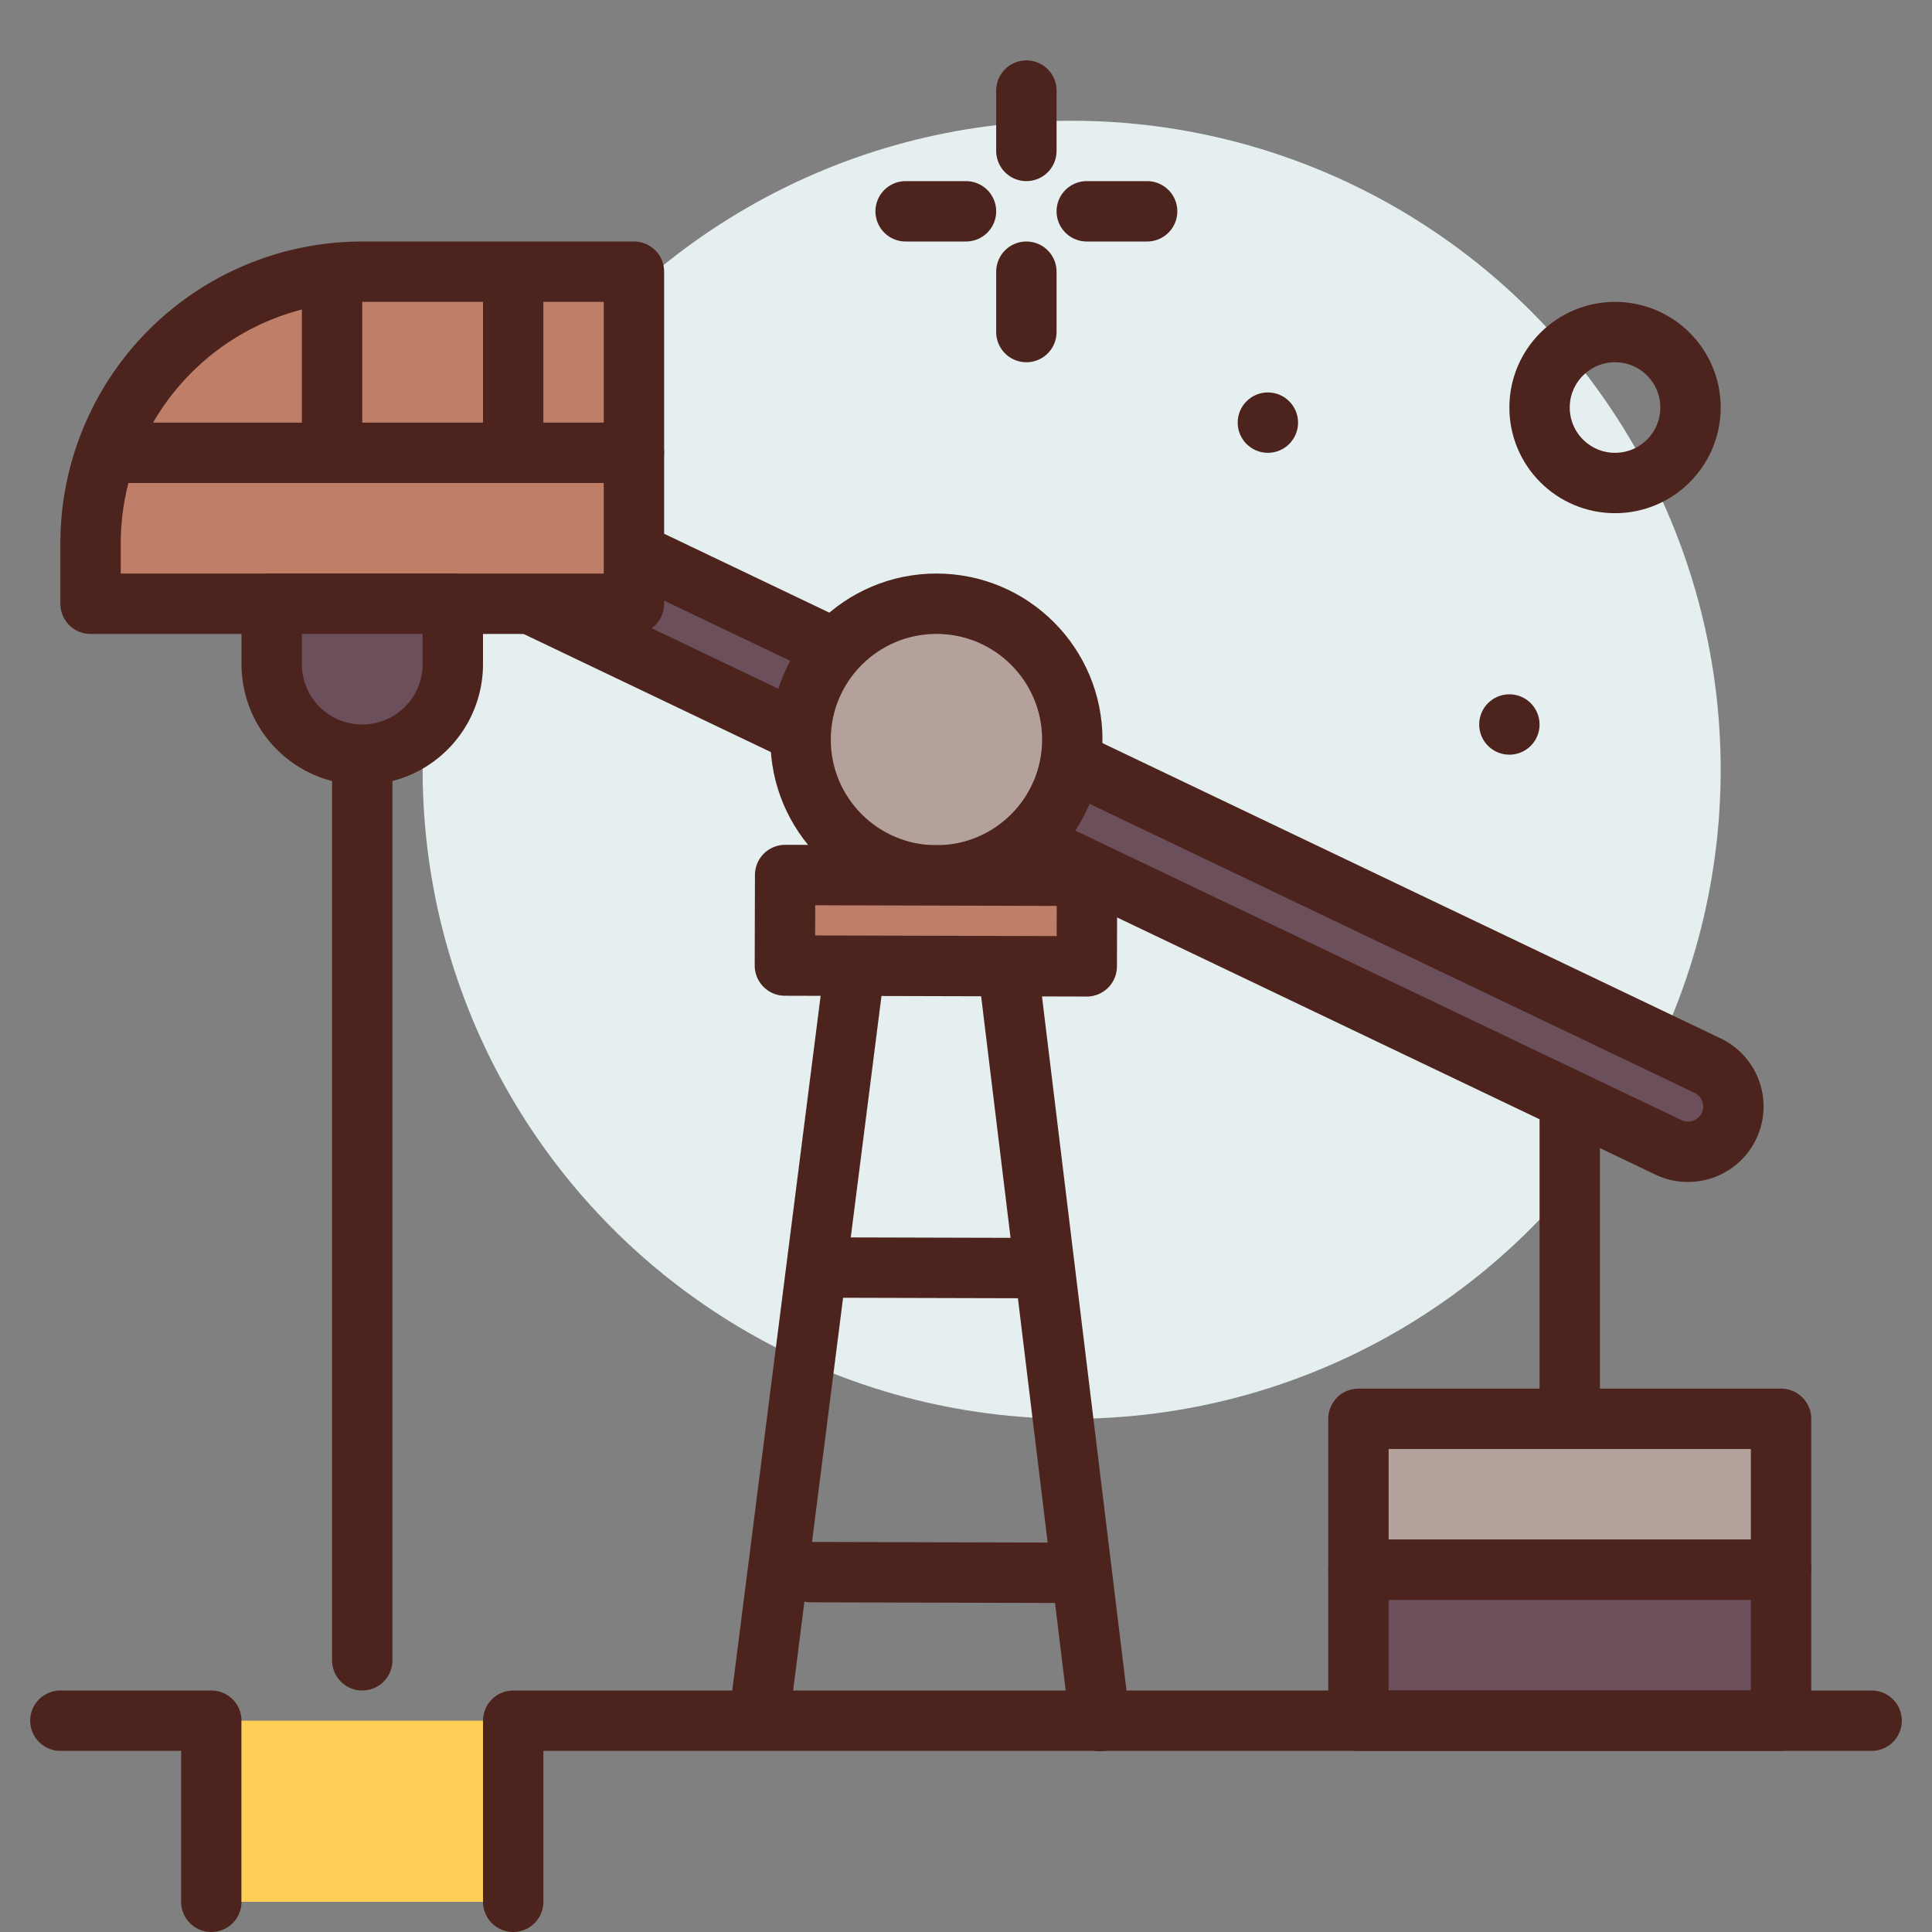
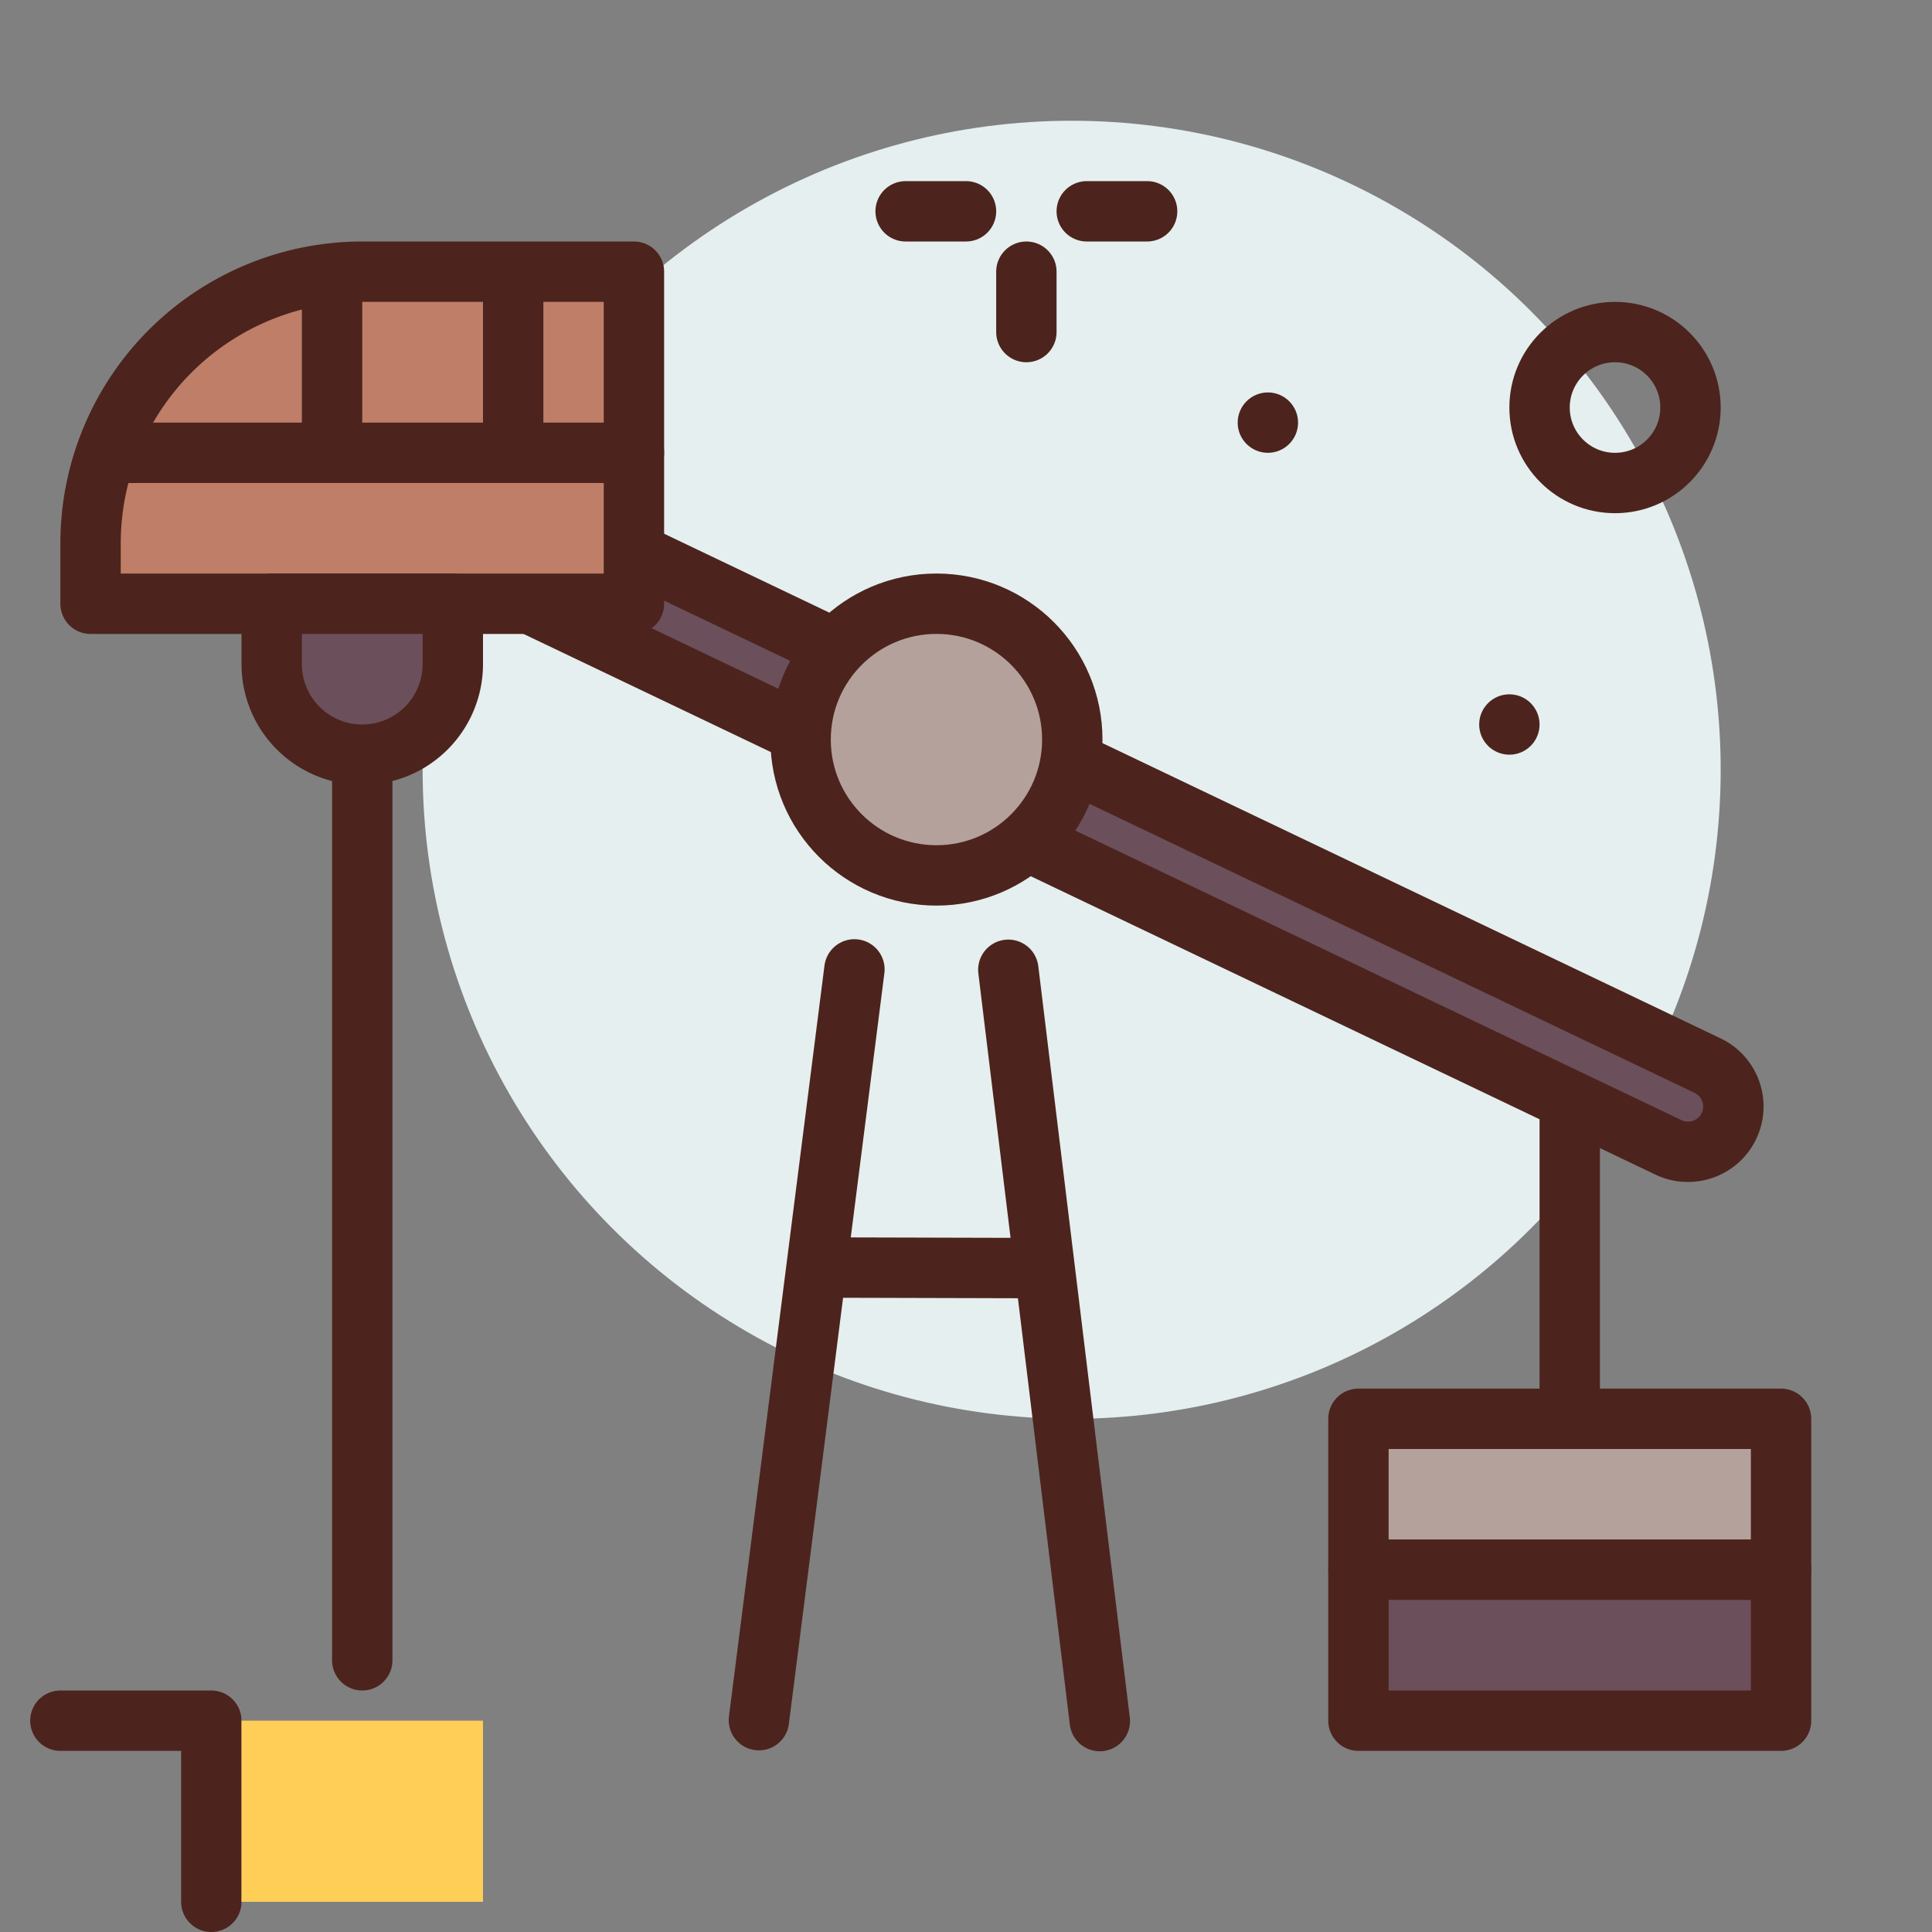
<svg xmlns="http://www.w3.org/2000/svg" width="800px" height="800px" viewBox="0 0 64 64">
  <rect x="0" y="0" width="64" height="64" fill="#808080" stroke="none" />
  <title>oil-exploatation</title>
  <g id="oil-exploatation">
    <circle cx="35.5" cy="25.5" r="21.5" style="fill:#e5efef" />
    <circle cx="42" cy="14" r="1" style="fill:#4c241d" />
    <circle cx="50" cy="24" r="1" style="fill:#4c241d" />
    <circle cx="53.5" cy="13.5" r="2.5" style="fill:none;stroke:#4c241d;stroke-linecap:round;stroke-linejoin:round;stroke-width:2px" />
-     <line x1="34" y1="3" x2="34" y2="5" style="fill:none;stroke:#4c241d;stroke-linecap:round;stroke-linejoin:round;stroke-width:2px" />
    <line x1="34" y1="9" x2="34" y2="11" style="fill:none;stroke:#4c241d;stroke-linecap:round;stroke-linejoin:round;stroke-width:2px" />
    <line x1="30" y1="7" x2="32" y2="7" style="fill:none;stroke:#4c241d;stroke-linecap:round;stroke-linejoin:round;stroke-width:2px" />
    <line x1="36" y1="7" x2="38" y2="7" style="fill:none;stroke:#4c241d;stroke-linecap:round;stroke-linejoin:round;stroke-width:2px" />
    <line x1="25.14" y1="56.983" x2="28.304" y2="32.112" style="fill:none;stroke:#4c241d;stroke-linecap:round;stroke-linejoin:round;stroke-width:2px" />
    <line x1="36.433" y1="57.013" x2="33.402" y2="32.125" style="fill:none;stroke:#4c241d;stroke-linecap:round;stroke-linejoin:round;stroke-width:2px" />
-     <line x1="26.86" y1="52.079" x2="35.256" y2="52.101" style="fill:none;stroke:#4c241d;stroke-linecap:round;stroke-linejoin:round;stroke-width:2px" />
    <path d="M55.761,38.148a1.515,1.515,0,0,1-.487-.138L6.473,14.7A1.5,1.5,0,0,1,7.766,11.99L56.567,35.3a1.5,1.5,0,0,1-.806,2.845Z" style="fill:#6b4f5b;stroke:#4c241d;stroke-linecap:square;stroke-linejoin:round;stroke-width:2px" />
    <circle cx="31.021" cy="24.499" r="4.5" style="fill:#b5a19c;stroke:#4c241d;stroke-linecap:round;stroke-linejoin:round;stroke-width:2px" />
    <line x1="27.804" y1="41.99" x2="34.145" y2="42.007" style="fill:none;stroke:#4c241d;stroke-linecap:round;stroke-linejoin:round;stroke-width:2px" />
-     <rect x="26.005" y="28.999" width="10" height="3" transform="translate(0.081 -0.083) rotate(0.153)" style="fill:#bf7e68;stroke:#4c241d;stroke-linecap:round;stroke-linejoin:round;stroke-width:2px" />
    <line x1="52" y1="37" x2="52" y2="46" style="fill:none;stroke:#4c241d;stroke-linecap:round;stroke-linejoin:round;stroke-width:2px" />
    <rect x="45" y="47" width="14" height="5" style="fill:#b5a19c;stroke:#4c241d;stroke-linecap:round;stroke-linejoin:round;stroke-width:2px" />
    <rect x="45" y="52" width="14" height="5" style="fill:#6b4f5b;stroke:#4c241d;stroke-linecap:round;stroke-linejoin:round;stroke-width:2px" />
    <polyline points="7 63 7 57 2 57" style="fill:none;stroke:#4c241d;stroke-linecap:round;stroke-linejoin:round;stroke-width:2px" />
-     <polyline points="62 57 17 57 17 63" style="fill:none;stroke:#4c241d;stroke-linecap:round;stroke-linejoin:round;stroke-width:2px" />
    <line x1="12" y1="55" x2="12" y2="25" style="fill:none;stroke:#4c241d;stroke-linecap:round;stroke-linejoin:round;stroke-width:2px" />
    <path d="M12,9h9a0,0,0,0,1,0,0V20a0,0,0,0,1,0,0H3a0,0,0,0,1,0,0V18A9,9,0,0,1,12,9Z" style="fill:#bf7e68;stroke:#4c241d;stroke-linecap:round;stroke-linejoin:round;stroke-width:2px" />
    <line x1="17" y1="10" x2="17" y2="14" style="fill:none;stroke:#4c241d;stroke-linecap:round;stroke-linejoin:round;stroke-width:2px" />
    <line x1="11" y1="10" x2="11" y2="14" style="fill:none;stroke:#4c241d;stroke-linecap:round;stroke-linejoin:round;stroke-width:2px" />
    <path d="M9,20h6a0,0,0,0,1,0,0v2a3,3,0,0,1-3,3h0a3,3,0,0,1-3-3V20A0,0,0,0,1,9,20Z" style="fill:#6b4f5b;stroke:#4c241d;stroke-linecap:square;stroke-linejoin:round;stroke-width:2px" />
    <line x1="21" y1="15" x2="4" y2="15" style="fill:none;stroke:#4c241d;stroke-linecap:round;stroke-linejoin:round;stroke-width:2px" />
    <rect x="8" y="57" width="8" height="6" style="fill:#ffce56" />
  </g>
</svg>